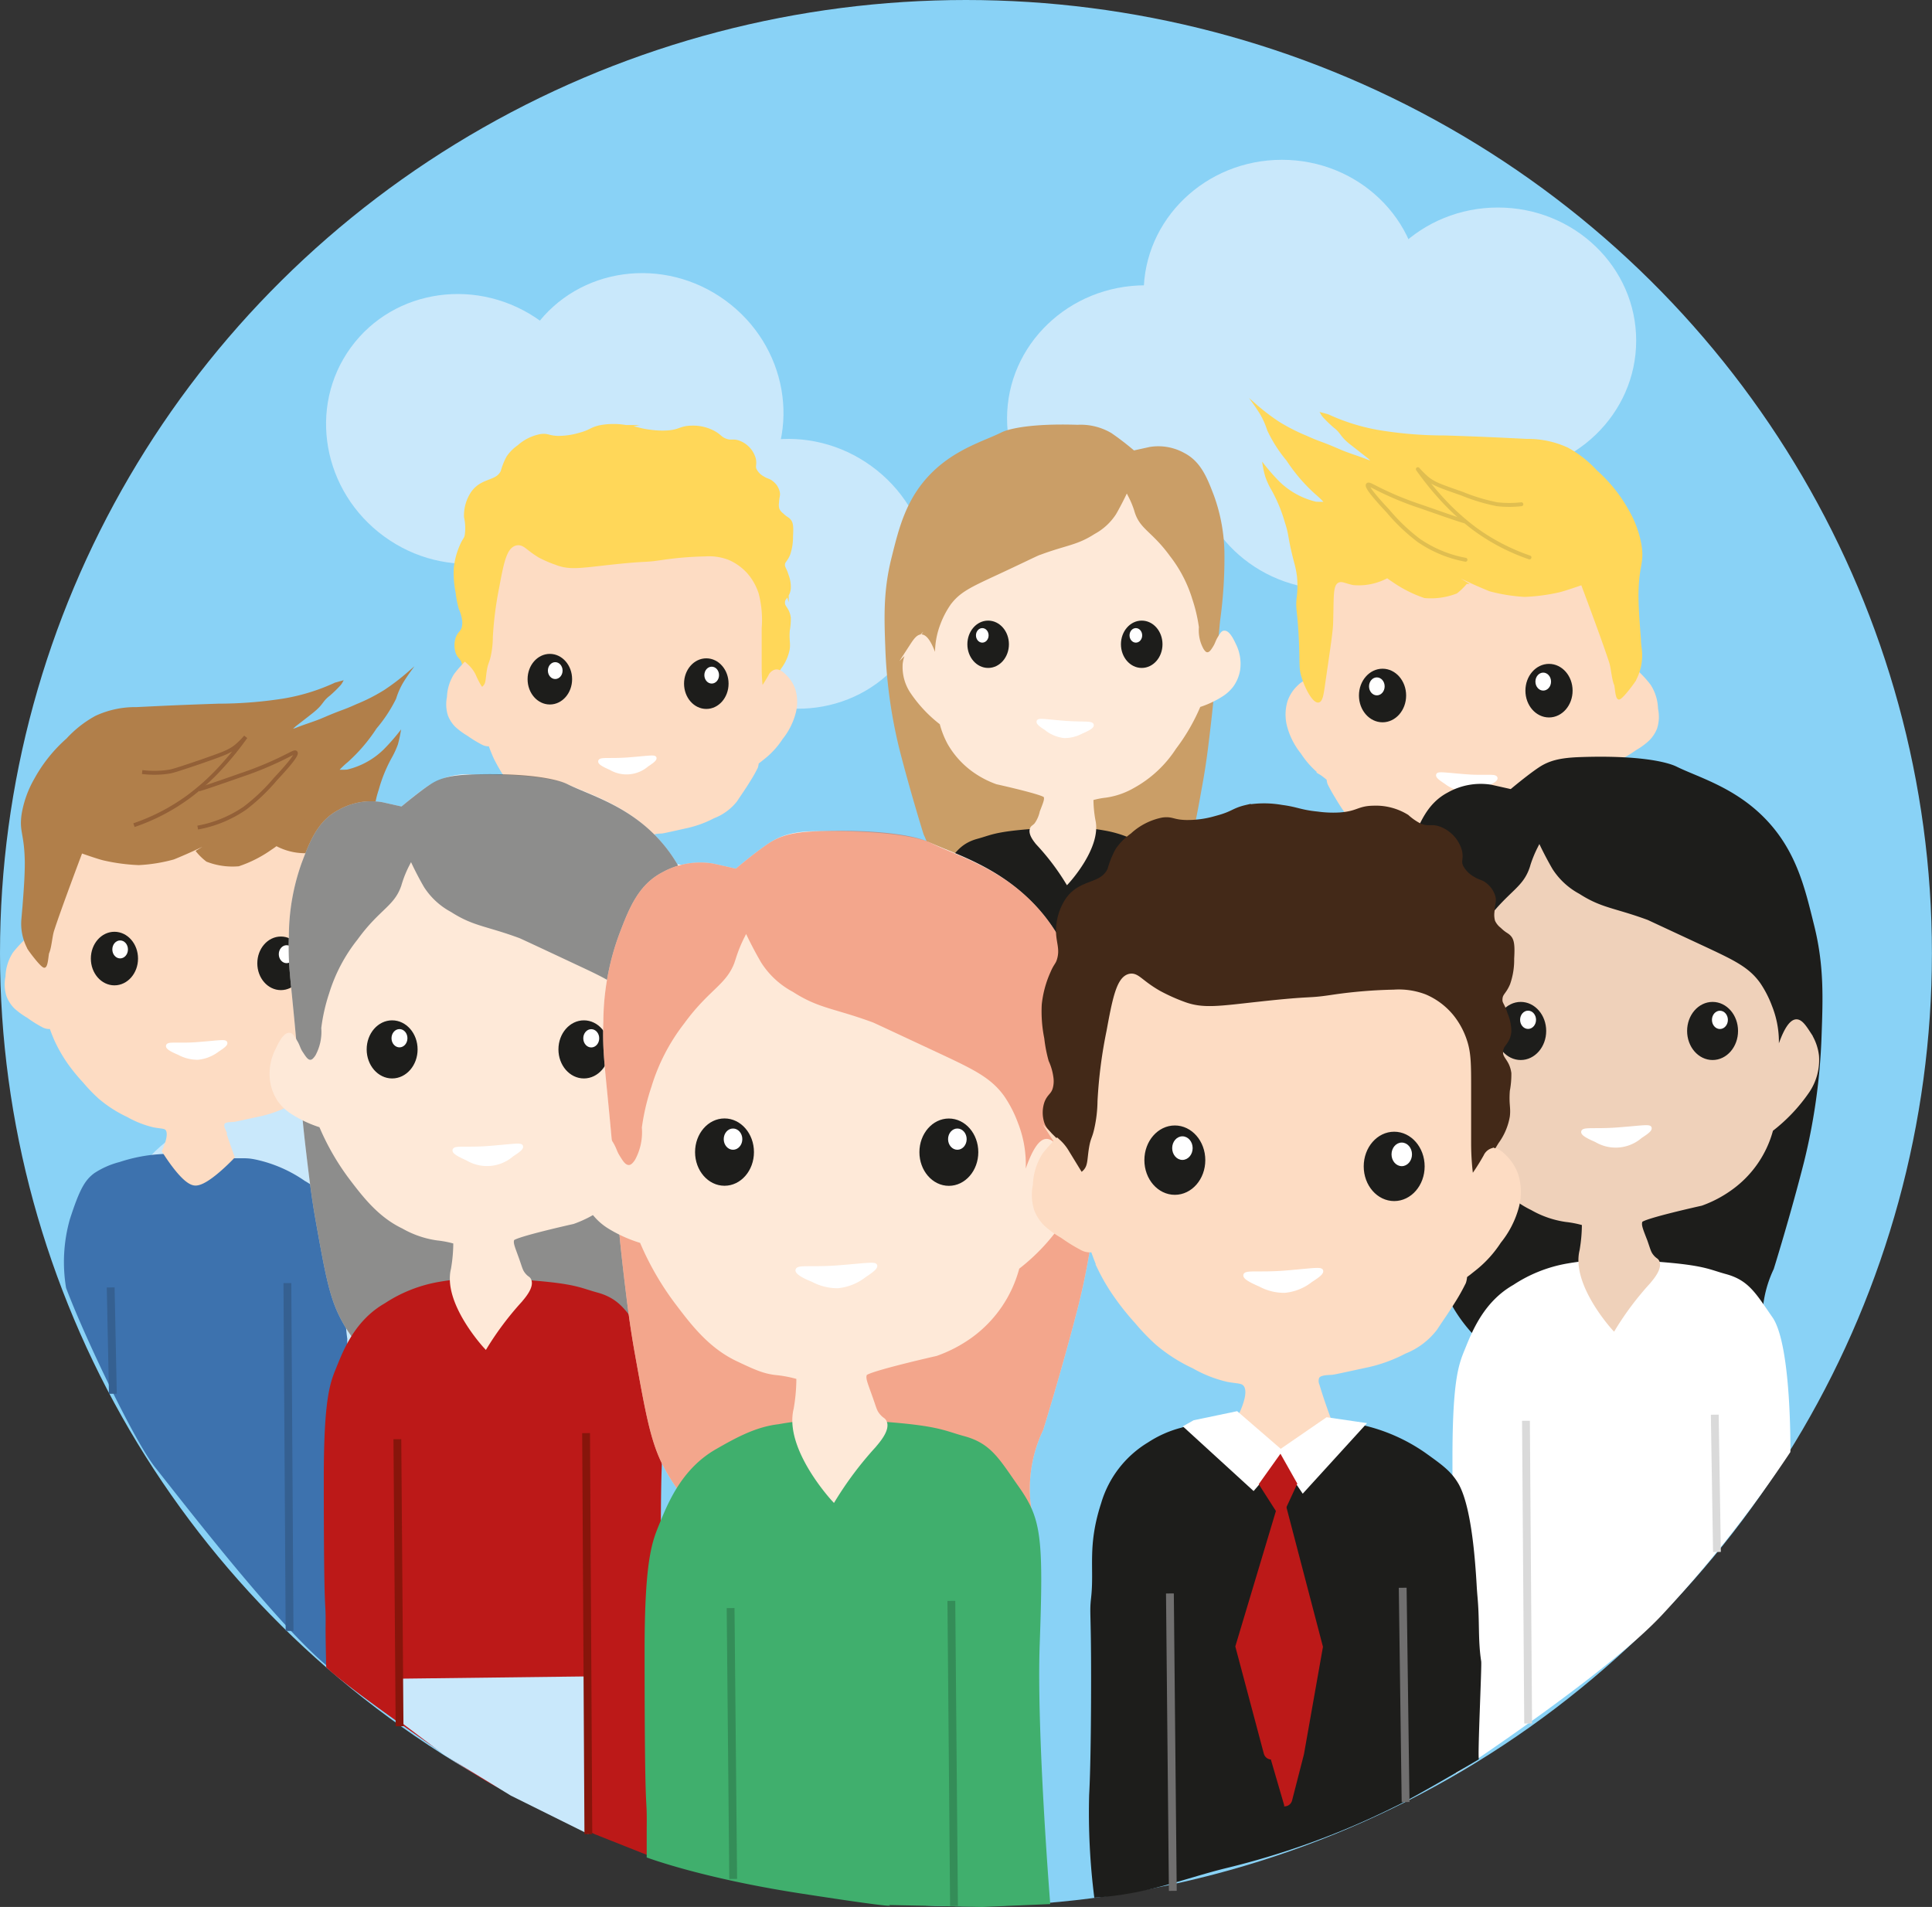
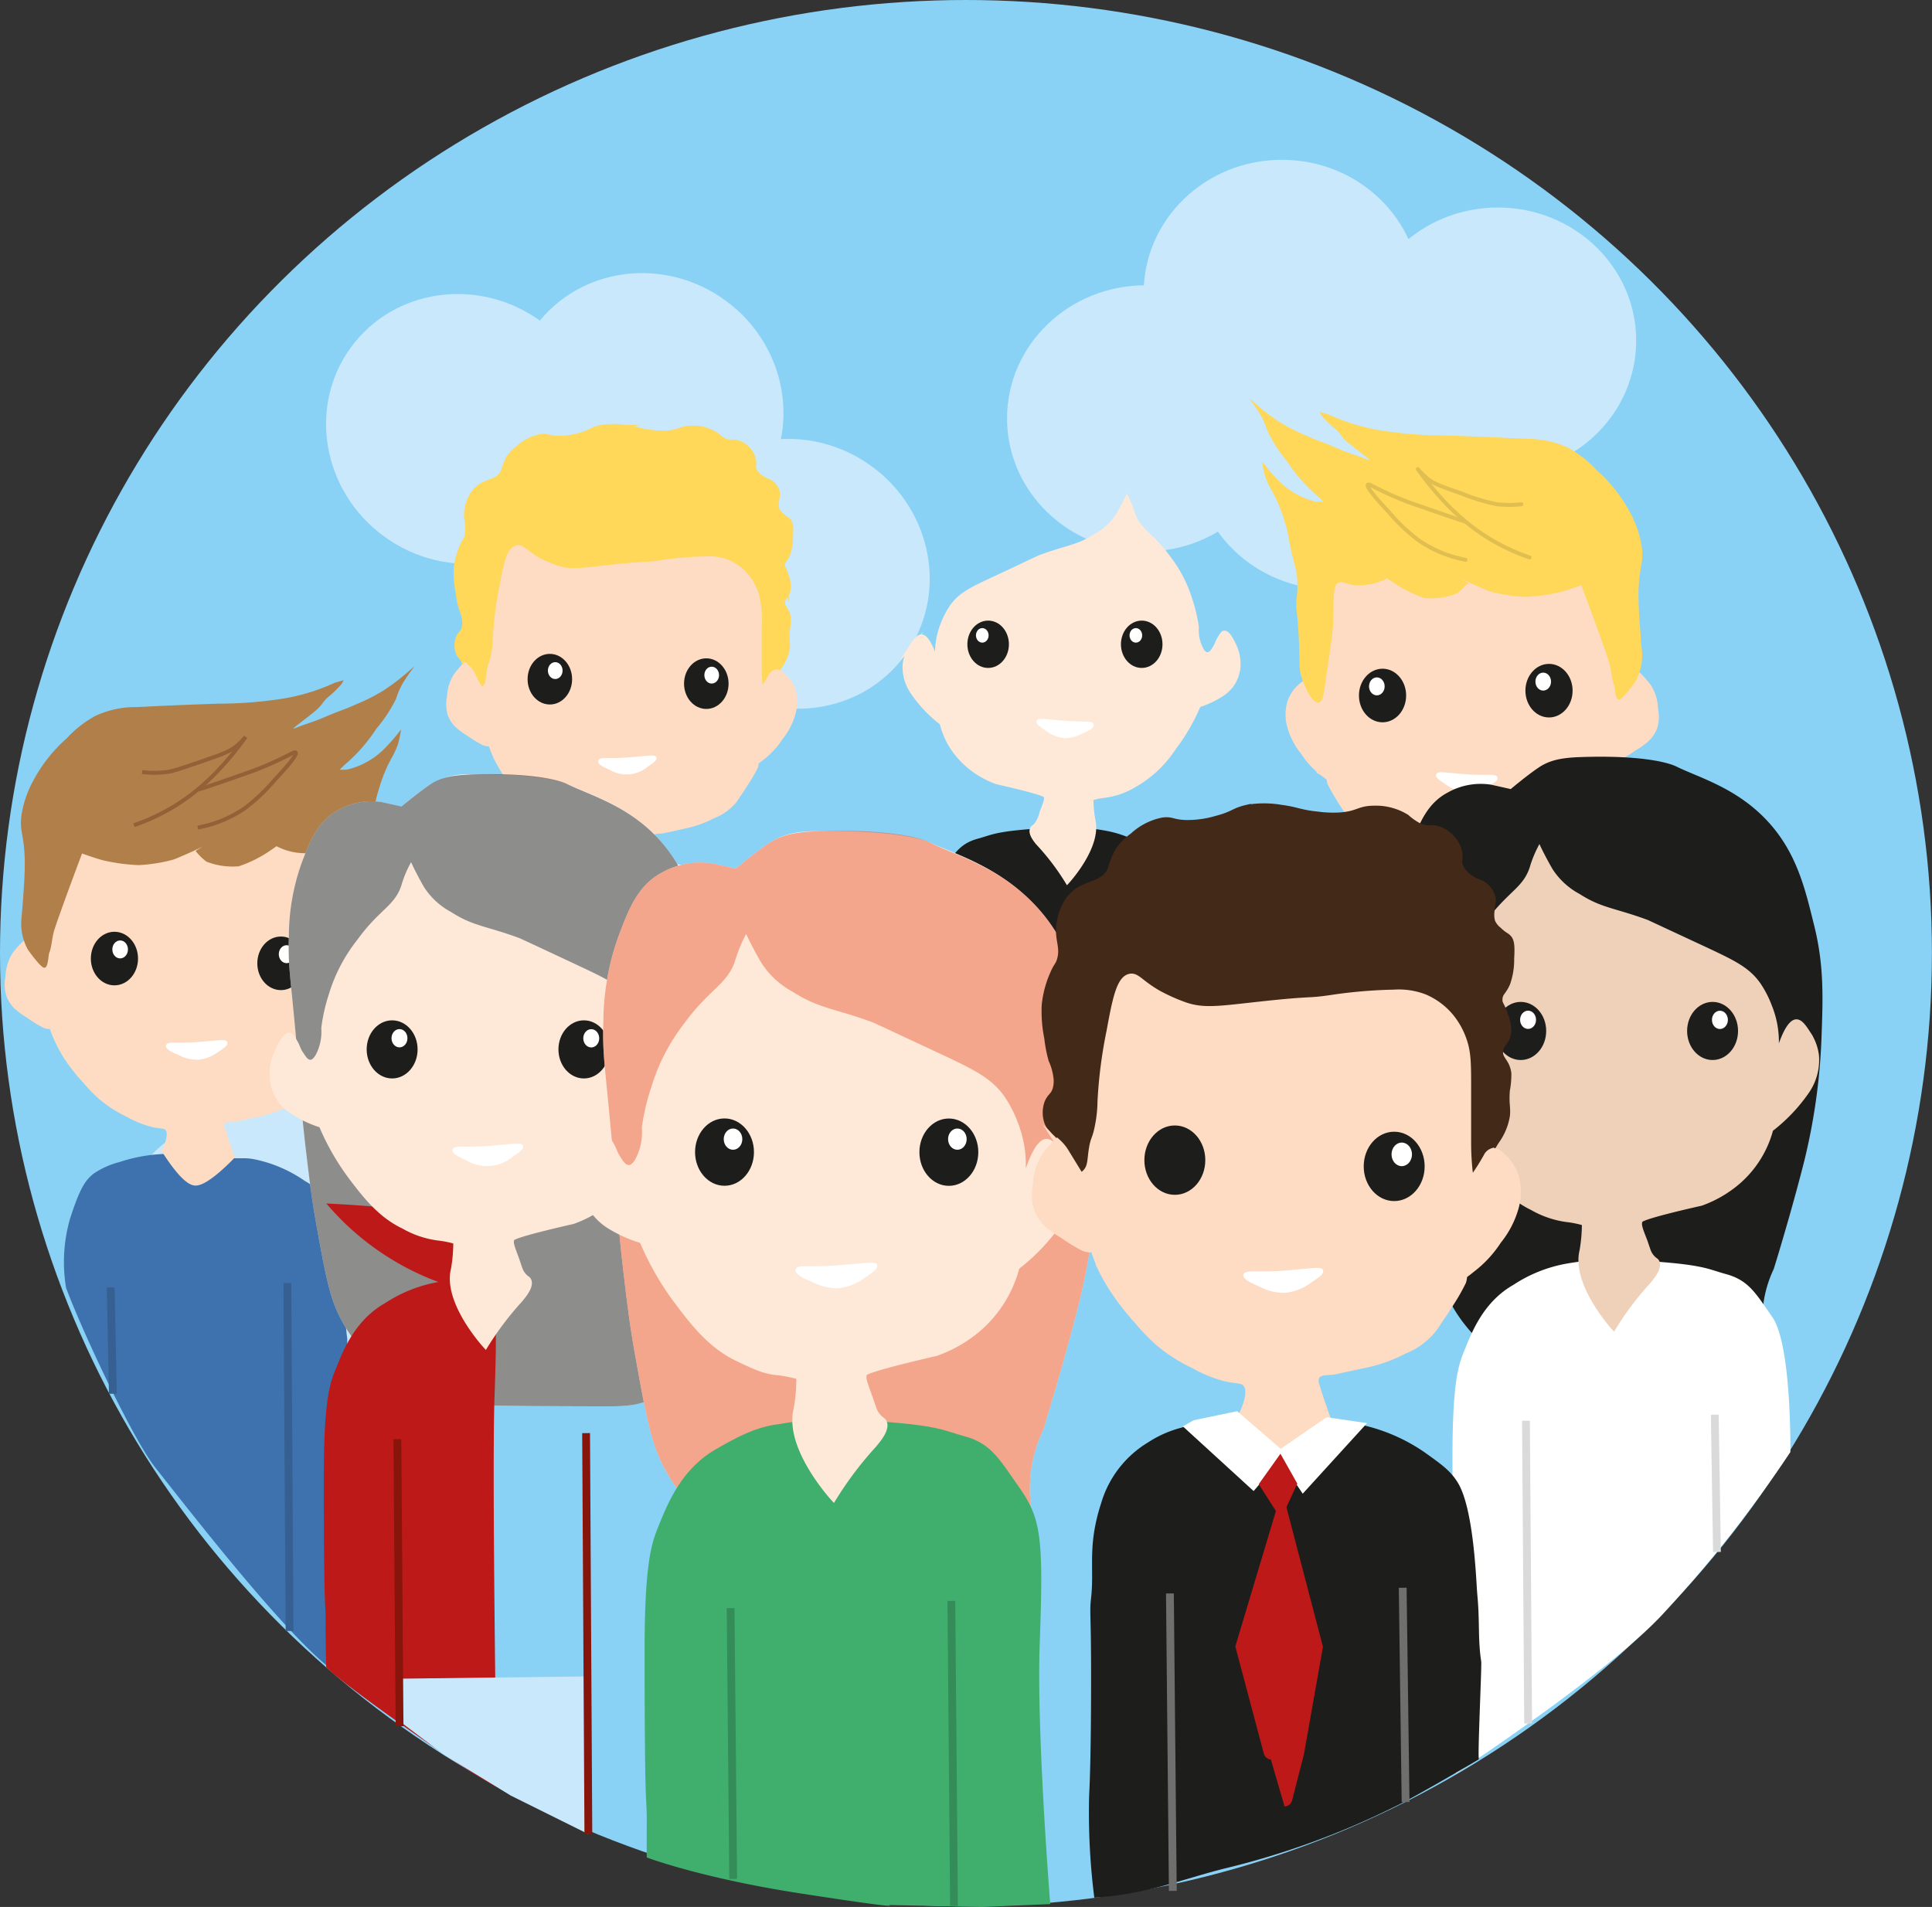
<svg xmlns="http://www.w3.org/2000/svg" id="Laag_1" data-name="Laag 1" viewBox="0 0 247.33 244.16">
  <rect x="0" y="0" width="247.33" height="244.16" fill="#333333" stroke="none" />
  <defs>
    <style>.cls-1{fill:#89d2f6;}.cls-2{fill:#c9e8fb;}.cls-3{fill:#ca9e67;}.cls-23,.cls-4,.cls-6{fill:#1d1d1b;}.cls-5{fill:#fee9d8;stroke:#fee9d8;}.cls-10,.cls-11,.cls-12,.cls-14,.cls-15,.cls-17,.cls-18,.cls-20,.cls-21,.cls-22,.cls-24,.cls-27,.cls-28,.cls-5,.cls-6,.cls-8,.cls-9{stroke-miterlimit:10;}.cls-16,.cls-17,.cls-22,.cls-5,.cls-6,.cls-8{stroke-width:0.5px;}.cls-6{stroke:#1d1d1b;}.cls-12,.cls-7,.cls-8{fill:#fff;}.cls-12,.cls-8{stroke:#fff;}.cls-13,.cls-14,.cls-24,.cls-9{fill:#bc1918;}.cls-9{stroke:#706f6f;}.cls-10,.cls-15{fill:#ffd759;stroke:#ffd759;}.cls-11{fill:#fddcc3;stroke:#fddcc3;}.cls-14{stroke:#bc1918;stroke-width:2px;}.cls-15,.cls-21{stroke-width:0.25px;}.cls-16,.cls-18,.cls-20,.cls-22,.cls-27{fill:none;}.cls-16{stroke:#e0be50;stroke-linecap:round;stroke-linejoin:round;}.cls-17{fill:#efd1ba;stroke:#efd1ba;}.cls-18{stroke:#dadada;}.cls-19{fill:#3d72ae;}.cls-20{stroke:#356091;}.cls-21{fill:#b17f4a;stroke:#b17f4a;}.cls-22{stroke:#936037;}.cls-23,.cls-25{opacity:0.5;}.cls-24{stroke:#87150b;}.cls-25{fill:#e94e1b;}.cls-26{fill:#40af6d;}.cls-27{stroke:#348d58;}.cls-28{fill:#432918;stroke:#432918;}</style>
  </defs>
  <ellipse class="cls-1" cx="123.66" cy="122.04" rx="123.66" ry="122.04" />
  <ellipse class="cls-2" cx="146.62" cy="53.57" rx="17.7" ry="17.04" />
  <ellipse class="cls-2" cx="191.76" cy="43.61" rx="17.7" ry="17.04" />
  <ellipse class="cls-2" cx="170.51" cy="58.44" rx="17.7" ry="17.04" />
  <ellipse class="cls-2" cx="164.11" cy="37.5" rx="17.7" ry="17.04" />
  <ellipse class="cls-2" cx="32.43" cy="159.4" rx="17.7" ry="17.04" />
  <ellipse class="cls-2" cx="77.57" cy="149.45" rx="17.7" ry="17.04" />
  <ellipse class="cls-2" cx="56.33" cy="164.27" rx="17.7" ry="17.04" />
  <ellipse class="cls-2" cx="49.92" cy="143.33" rx="17.7" ry="17.04" />
  <ellipse class="cls-2" cx="81.24" cy="78.85" rx="17.04" ry="17.7" transform="translate(-52.36 74.1) rotate(-53.9)" />
  <ellipse class="cls-2" cx="123.57" cy="97.39" rx="17.04" ry="17.7" transform="translate(-49.95 115.93) rotate(-53.9)" />
  <ellipse class="cls-2" cx="97.68" cy="96.86" rx="17.04" ry="17.7" transform="translate(-60.16 94.79) rotate(-53.9)" />
  <ellipse class="cls-2" cx="104.84" cy="76.17" rx="17.04" ry="17.7" transform="translate(-40.49 92.07) rotate(-53.9)" />
-   <path class="cls-3" d="M140.93,141.45c-.59-1.1.19-2.23.44-4.34a11.89,11.89,0,0,0-1.11-6.34s-1.71-5.46-3.12-11a63.1,63.1,0,0,1-1.78-12.8c-.15-4-.27-7.37.78-11.58.93-3.71,1.83-7.67,5.23-11,3.06-3,6.64-4,8.8-5.07,1-.52,4-1.19,9.79-1a7.74,7.74,0,0,1,4.34,1.06,35.57,35.57,0,0,1,2.89,2.22l2-.44a6.85,6.85,0,0,1,4.46.78c2.12,1.11,2.93,3.22,3.78,5.45a22.45,22.45,0,0,1,1.34,7.57,58.14,58.14,0,0,1-.56,8.46c-.73,7.64-.56,8.06-1.23,13.69-.33,2.83-.55,4.62-1,7.12-.88,4.92-1.32,7.38-2.33,9.46-2.72,5.6-8.29,8.06-9.69,8.68s-6.76.64-17.47.67C144.49,143,141.75,143,140.93,141.45Z" transform="translate(-22.02 -23.93)" />
  <path class="cls-4" d="M163.45,130.27a14.4,14.4,0,0,1,5.49,2.18c2.93,1.67,4.15,4.56,4.89,6.38.65,1.6,1.34,2.92,1.36,11.28,0,16.29-.23,11.82-.19,15.68,0,1.36,0,2.45,0,2.45s-4.66,2.16-13.37,2.77c-9.24.64-7.94.3-7.94.3l-7.8-1.14-5.42-1.61s.39-11.19.11-19c-.34-9.48-.13-11,1.85-13.82,1.67-2.38,2.39-3.78,4.74-4.42,2.11-.57,2.27-1.07,10.65-1.48A27.26,27.26,0,0,1,163.45,130.27Z" transform="translate(-22.02 -23.93)" />
  <path class="cls-5" d="M162,128.94a15.61,15.61,0,0,1-.25-2.77,10.65,10.65,0,0,1,1.81-.36,9.73,9.73,0,0,0,3.5-1.21,14.82,14.82,0,0,0,5.3-4.94,24.85,24.85,0,0,0,3.13-5.42,12.08,12.08,0,0,0,2.83-1.31,5,5,0,0,0,1.38-1.24,4.78,4.78,0,0,0,.83-2,5.44,5.44,0,0,0-.55-3.25c-.16-.34-.73-1.59-1.25-1.51-.17,0-.3.22-.55.62-.35.56-.33.76-.62,1.24s-.56.91-1,.9c-.25,0-.47-.21-.69-.56a5.16,5.16,0,0,1-.62-2.89,19.8,19.8,0,0,0-.83-3.52,16.84,16.84,0,0,0-2.83-5.45c-2.36-3.25-3.92-3.4-4.62-5.93a11.39,11.39,0,0,0-.69-1.66s-.53,1.1-1.17,2.21a7.76,7.76,0,0,1-2.83,2.62c-2.32,1.49-3.62,1.43-7,2.69-.14,0-2.11,1-6.07,2.83-2.84,1.33-4.28,2-5.38,3.59a11,11,0,0,0-1.17,2.27,10.06,10.06,0,0,0-.69,3.45,12.51,12.51,0,0,0,.21,2.42s-1-4.32-2.21-4.35c-.46,0-.85.6-1.31,1.31a5.32,5.32,0,0,0-.83,2.21,5.7,5.7,0,0,0,1,3.65,17,17,0,0,0,3.72,3.93,11.32,11.32,0,0,0,1,2.56,11.05,11.05,0,0,0,3.1,3.45,12,12,0,0,0,3,1.58s6.05,1.34,6.21,1.75,0,.79-.49,2.05a4.34,4.34,0,0,1-.69,1.58c-.29.34-.45.33-.55.55-.32.68.62,1.74,1,2.14a30.47,30.47,0,0,1,3.52,4.69S162.81,132.38,162,128.94Z" transform="translate(-22.02 -23.93)" />
  <ellipse class="cls-6" cx="146.16" cy="82.49" rx="2.41" ry="2.78" />
  <ellipse class="cls-7" cx="145.41" cy="81.35" rx="0.81" ry="0.93" />
  <ellipse class="cls-6" cx="126.5" cy="82.49" rx="2.41" ry="2.78" />
  <ellipse class="cls-7" cx="125.75" cy="81.35" rx="0.81" ry="0.93" />
  <path class="cls-8" d="M161.79,116.76c.06.26-.85.66-1.33.87a4.6,4.6,0,0,1-2.2.55,4.53,4.53,0,0,1-2.35-1c-.49-.32-1-.66-.94-.87s1.26,0,3.37.16S161.73,116.47,161.79,116.76Z" transform="translate(-22.02 -23.93)" />
  <line class="cls-9" x1="145.62" y1="122.45" x2="145.4" y2="146.19" />
  <line class="cls-9" x1="126.28" y1="121.82" x2="126.05" y2="146.44" />
  <path class="cls-4" d="M120.43,175.16c-.14-.11,0-18.1,0-18.48-.31-2-.13-3.55-.34-5.88-.09-1-.08-1.41-.23-3.19-.34-4-.91-6.1-1.49-7.11a8.89,8.89,0,0,0-3-2.83,16.4,16.4,0,0,0-5.8-2.55c-1.69-.36-1.5,0-6-.33-3.59-.23-3.9-.46-5.76-.33a19.69,19.69,0,0,0-4.78.92,10.24,10.24,0,0,0-3,1.34c-1.15.85-1.79,2-2.95,5.53a41.8,41.8,0,0,0-2.23,8.66c-.16,1.42,0,1.12,0,7.23,0,6.62-.11,9.64-.18,10.8a67.68,67.68,0,0,0,0,7c4,1,8.22,2.34,12.27,2.53a83.09,83.09,0,0,0,16-1.16A77,77,0,0,0,120.43,175.16Z" transform="translate(-22.02 -23.93)" />
  <path class="cls-10" d="M81.46,108.32c-.24-.46-.44-.44-.62-.92a2.62,2.62,0,0,1,0-1.69c.24-.64.57-.63.77-1.31a3,3,0,0,0,.08-1,5.75,5.75,0,0,0-.47-1.69,12.94,12.94,0,0,1-.38-2,11.91,11.91,0,0,1-.23-3,9.18,9.18,0,0,1,.77-2.85c.3-.7.47-.72.61-1.23a6.69,6.69,0,0,0-.07-2.53,4.92,4.92,0,0,1,.84-2.92c1.21-1.69,3.07-1.12,3.84-2.77a8.12,8.12,0,0,1,.7-1.77,5,5,0,0,1,1.3-1.3A5.57,5.57,0,0,1,91.29,80c.86-.11.86.2,2.15.24a9.81,9.81,0,0,0,2.77-.39c1.61-.42,1.55-.75,2.77-1a9.24,9.24,0,0,1,3.15,0c1.45.18,1.67.45,3.3.62a10.93,10.93,0,0,0,2.08.07c1.64-.12,1.71-.59,3-.61a5.23,5.23,0,0,1,3,.77c.53.35.63.6,1.23.84.85.35,1.11,0,1.84.31a2.89,2.89,0,0,1,1.69,1.84c.19.71-.13.92.16,1.54a2.76,2.76,0,0,0,1.15,1.15c.56.35.76.26,1.15.62a1.82,1.82,0,0,1,.62,1c.08.37-.06.43-.1,1.24a2.28,2.28,0,0,0,.07,1,2,2,0,0,0,.62.79c.56.54.71.49.93.76s.23.82.17,1.79a6.54,6.54,0,0,1-.34,2.21c-.34.8-.67.85-.69,1.41s.2.56.48,1.48a3.78,3.78,0,0,1,.27,1.55c-.09,1-.73,1-.75,1.82s.6.91.75,2a7.87,7.87,0,0,1-.13,1.55c-.1,1.3.09,1.57,0,2.34a5.37,5.37,0,0,1-1,2.27c-1.63,2.66-2.13,3.85-2.59,4.5-3.49,5-23.26,5.42-30.72,2.68a15.71,15.71,0,0,1-5.36-3.6,3.91,3.91,0,0,1-1.34-2.17C81.54,109.71,81.87,109.13,81.46,108.32Z" transform="translate(-22.02 -23.93)" />
  <path class="cls-11" d="M106.36,134.75c-.28-.75-.7-1.94-1.1-3.24a1.15,1.15,0,0,1,0-.91c.26-.42.93-.42,1.42-.45.15,0,1.12-.22,3-.64a13.51,13.51,0,0,0,3.56-1.28,6.32,6.32,0,0,0,2.73-2c.79-1.2.9-1.3,1.73-2.64a17.33,17.33,0,0,0,.87-1.55,2.18,2.18,0,0,0,.09-.6l.91-.72a10.21,10.21,0,0,0,2.24-2.47,8.42,8.42,0,0,0,1.55-3,5.14,5.14,0,0,0,0-2.92,4.14,4.14,0,0,0-1.1-1.68c-.49-.5-.75-.53-.91-.5a.81.81,0,0,0-.5.45,19.28,19.28,0,0,1-1.55,2.37,24.4,24.4,0,0,1-.27-3.64c0-1.68,0-3.35,0-5a12.89,12.89,0,0,0-.37-4.28,6.93,6.93,0,0,0-1.18-2.19,6.35,6.35,0,0,0-2.37-1.78,6.45,6.45,0,0,0-2.79-.41,43.11,43.11,0,0,0-5.51.46c-2.54.38-1.54.06-6.79.63-3.62.4-5.13.67-6.93,0a16.77,16.77,0,0,1-2.33-1c-1.65-1-1.93-1.61-2.5-1.51-.93.16-1.3,2.09-1.83,4.92a44.81,44.81,0,0,0-.82,6.39,12,12,0,0,1-.27,2.46c-.23,1-.35.93-.5,1.82-.18,1.06-.09,1.69-.59,2.23a.79.79,0,0,1-.6.32c-.14,0-.31-.12-.73-.91s-.39-.88-.63-1.27a4.08,4.08,0,0,0-.73-.87h0a13.31,13.31,0,0,0-1,1.18,5.31,5.31,0,0,0-.82,2.69,4.28,4.28,0,0,0,.09,2.15,3.67,3.67,0,0,0,.82,1.27,8.92,8.92,0,0,0,1.5,1.1,15,15,0,0,0,1.78,1.09,1.31,1.31,0,0,0,1,.12s.35,1,.74,1.86a19.6,19.6,0,0,0,1.4,2.41,21.89,21.89,0,0,0,1.85,2.32,19.34,19.34,0,0,0,1.86,2,14.75,14.75,0,0,0,3.34,2.14,11,11,0,0,0,3.06,1.2c.88.16,1.35.1,1.67.47.54.61.14,1.84-.27,2.78l3.45,3.71Z" transform="translate(-22.02 -23.93)" />
  <path class="cls-8" d="M98.85,121.4c-.06.26.86.66,1.35.88a4,4,0,0,0,4.62-.4c.49-.33,1-.67,1-.88s-1.28,0-3.43.16S98.91,121.11,98.85,121.4Z" transform="translate(-22.02 -23.93)" />
  <ellipse class="cls-6" cx="70.39" cy="86.96" rx="2.6" ry="2.99" />
  <ellipse class="cls-7" cx="71.08" cy="85.86" rx="0.94" ry="1.08" />
  <ellipse class="cls-6" cx="90.42" cy="87.53" rx="2.6" ry="2.99" />
  <ellipse class="cls-7" cx="91.11" cy="86.44" rx="0.94" ry="1.08" />
  <polygon class="cls-12" points="75.98 110.28 72.22 111.06 71.72 111.34 77.55 116.67 80.03 113.78 75.98 110.28" />
  <polygon class="cls-12" points="80.03 113.78 84.33 110.82 87.22 111.24 82.11 116.85 80.03 113.78" />
  <polygon class="cls-13" points="78.05 116.56 80.03 113.78 81.57 116.51 80.08 119.73 78.05 116.56" />
  <path class="cls-14" d="M102.15,143.71l-3.48,11.61,2.56,9.6s1.19,4.29,1.2,4.29L103.5,165l1.71-9.64Z" transform="translate(-22.02 -23.93)" />
  <line class="cls-9" x1="69.94" y1="126.54" x2="70.2" y2="153.7" />
-   <line class="cls-9" x1="91.2" y1="126.02" x2="91.46" y2="153" />
  <path class="cls-4" d="M190.51,180.74c.15-.11,0-19.25.05-19.66.33-2.15.14-3.77.36-6.25.1-1.09.08-1.5.24-3.4.36-4.24,1-6.49,1.59-7.57a9.43,9.43,0,0,1,3.24-3,17.2,17.2,0,0,1,6.17-2.71c1.8-.39,1.6,0,6.33-.35,3.82-.25,4.15-.5,6.13-.36a21,21,0,0,1,5.08,1,10.86,10.86,0,0,1,3.23,1.43c1.22.9,1.9,2.09,3.14,5.89,1.36,4.21,2.05,6.31,2.37,9.21.17,1.51,0,1.18,0,7.69,0,7,.12,10.25.19,11.49a69.08,69.08,0,0,1,0,7.39c-4.27,1.06-8.74,2.5-13,2.71a90.6,90.6,0,0,1-17-1.24C196.53,182.69,190.51,180.74,190.51,180.74Z" transform="translate(-22.02 -23.93)" />
  <path class="cls-11" d="M205.49,137.75c.29-.8.73-2.06,1.16-3.44a1.21,1.21,0,0,0,0-1c-.27-.45-1-.45-1.5-.49-.17,0-1.2-.23-3.25-.67a14.53,14.53,0,0,1-3.79-1.36,6.71,6.71,0,0,1-2.9-2.18c-.85-1.28-1-1.39-1.85-2.82-.29-.47-.55-.92-.92-1.65a2.13,2.13,0,0,1-.1-.63s-.8-.65-1-.77a10.73,10.73,0,0,1-2.37-2.62,8.84,8.84,0,0,1-1.65-3.15,5.44,5.44,0,0,1,0-3.11,4.4,4.4,0,0,1,1.16-1.79c.53-.53.81-.57,1-.53a.87.87,0,0,1,.54.48,19.32,19.32,0,0,0,1.65,2.52,27.57,27.57,0,0,0,.29-3.88c0-1.77,0-3.55,0-5.33a13.67,13.67,0,0,1,.38-4.56,7.51,7.51,0,0,1,1.26-2.33,6.71,6.71,0,0,1,2.53-1.89,6.89,6.89,0,0,1,3-.43,46.34,46.34,0,0,1,5.87.48c2.7.41,1.64.07,7.23.68,3.84.42,5.45.71,7.37,0A17.35,17.35,0,0,0,222,96.19c1.76-1,2.06-1.7,2.67-1.6,1,.18,1.38,2.22,1.94,5.24a46.63,46.63,0,0,1,.87,6.79,13.92,13.92,0,0,0,.29,2.62c.24,1.1.37,1,.54,1.94.19,1.12.09,1.8.63,2.37a.78.78,0,0,0,.63.34c.15,0,.33-.13.77-1s.42-.94.68-1.35a4.35,4.35,0,0,1,.78-.93h0a13.73,13.73,0,0,1,1.11,1.27,5.49,5.49,0,0,1,.87,2.86,4.46,4.46,0,0,1-.09,2.28,3.94,3.94,0,0,1-.88,1.35,8.26,8.26,0,0,1-1.6,1.17,15.42,15.42,0,0,1-1.89,1.16,1.43,1.43,0,0,1-1.08.13s-.37,1.09-.79,2A18.74,18.74,0,0,1,226,125.4a23.74,23.74,0,0,1-2,2.47,19.68,19.68,0,0,1-2,2.07,15.59,15.59,0,0,1-3.56,2.28,11.87,11.87,0,0,1-3.26,1.28c-.93.17-1.43.11-1.77.49-.58.65-.15,2,.29,3,0,0-2.33,3.8-3.67,3.94S205.49,137.75,205.49,137.75Z" transform="translate(-22.02 -23.93)" />
  <path class="cls-8" d="M213.48,123.55c.06.28-.92.71-1.44.93a5,5,0,0,1-2.38.6,5,5,0,0,1-2.54-1c-.52-.35-1.09-.72-1-.93s1.37,0,3.65.17S213.41,123.24,213.48,123.55Z" transform="translate(-22.02 -23.93)" />
  <ellipse class="cls-6" cx="198.3" cy="88.43" rx="2.77" ry="3.18" />
  <ellipse class="cls-7" cx="197.56" cy="87.27" rx="1" ry="1.15" />
  <ellipse class="cls-6" cx="176.99" cy="89.05" rx="2.77" ry="3.18" />
  <ellipse class="cls-7" cx="176.26" cy="87.88" rx="1" ry="1.15" />
-   <line class="cls-9" x1="198.78" y1="130.55" x2="198.5" y2="159.44" />
  <line class="cls-9" x1="176.16" y1="129.99" x2="175.88" y2="158.69" />
  <path class="cls-15" d="M199.55,97.86a7.69,7.69,0,0,1-4.26.86c-1-.19-1.47-.56-2-.29-.8.43-.62,1.92-.73,5.16,0,1.06-.39,3.5-1.09,8.38-.13.86-.26,1.69-.64,1.78-.61.15-1.58-1.58-2.06-3.12-.39-1.27-.19-1.6-.36-5.06-.19-3.69-.42-3.57-.28-5a12.15,12.15,0,0,0,.05-2.83,11.75,11.75,0,0,0-.36-1.8c-.9-3.43-.59-3.34-1.22-5.24a19.29,19.29,0,0,0-1.65-4,9.58,9.58,0,0,1-.83-1.77,12.22,12.22,0,0,1-.33-1.44,27.17,27.17,0,0,0,1.9,2.16,10.16,10.16,0,0,0,4.78,2.64,10,10,0,0,0,1.24,0,11.71,11.71,0,0,0-1.21-1.17,21.63,21.63,0,0,1-3.68-4.29A17.82,17.82,0,0,1,184.37,79a10.41,10.41,0,0,0-1-2.22c-.42-.66-.72-1.08-.72-1.08a27.92,27.92,0,0,0,3.06,2.34,24.44,24.44,0,0,0,3.54,1.8c2,.9,1.64.6,4.33,1.77,1.14.49,2.34.82,3.48,1.29.21.08.78.21.78.21a7.58,7.58,0,0,0-.78-.72l-2.26-1.77c-1.21-1-1-1.31-2-2.07a16.82,16.82,0,0,1-1.3-1.26,2.52,2.52,0,0,1-.3-.42s.77.2.92.27a26,26,0,0,0,6.52,2,51.79,51.79,0,0,0,8.35.67c5,.16,6.82.26,10.5.44a12,12,0,0,1,5.2,1.11,14.15,14.15,0,0,1,3.66,2.87,19.14,19.14,0,0,1,4.08,5.09,13.32,13.32,0,0,1,1.63,4.54c.32,2.25-.35,2.39-.41,6.09,0,1.55.09,3,.31,5.75,0,.54.08,1.05.13,1.51a6.69,6.69,0,0,1-.73,3.73s0,.1-.08.14c-.17.31-1.63,2.27-2,2.29s-.4-1.56-.5-1.78c-.3-.66-.4-2.13-.62-2.82-.84-2.66-3.63-10.06-3.63-10.06s-2.19.77-2.94.94a24.23,24.23,0,0,1-4.39.58,21.93,21.93,0,0,1-4.47-.72,62.67,62.67,0,0,1-5.86-2.75l-1.5-.82,4.36,2.63a8.21,8.21,0,0,1-1.26,1.23,9,9,0,0,1-4.07.58,16.26,16.26,0,0,1-4.13-2.1c-.92-.58-3.46-2.68-3.46-2.68L195,93.78l4,3.61Z" transform="translate(-22.02 -23.93)" />
  <path class="cls-16" d="M216.78,88.49a13.81,13.81,0,0,1-3.11,0,24.14,24.14,0,0,1-4.45-1.34c-2.84-1-3.62-1.25-4.54-2A12.18,12.18,0,0,1,203.53,84a38.19,38.19,0,0,0,2.84,3.56,30.23,30.23,0,0,0,4.45,4.09,26.28,26.28,0,0,0,7,3.65" transform="translate(-22.02 -23.93)" />
  <path class="cls-16" d="M209.52,90.68c-1.1-.3-5.3-1.81-5.9-2A40.2,40.2,0,0,1,199,86.8c-1.28-.62-1.75-.94-1.87-.8-.27.31,1.73,2.46,2.58,3.37a24.3,24.3,0,0,0,3.92,3.74,15.59,15.59,0,0,0,6,2.49" transform="translate(-22.02 -23.93)" />
  <path class="cls-4" d="M248.26,199.76c.73-1.37-.25-2.78-.56-5.42a15,15,0,0,1,1.39-7.93s2.13-6.82,3.89-13.76a78.12,78.12,0,0,0,2.23-16c.18-5,.34-9.2-1-14.45-1.15-4.64-2.28-9.59-6.53-13.77-3.82-3.76-8.29-5-11-6.33-1.3-.65-5-1.48-12.23-1.24-2.51.08-4,.38-5.42,1.32s-3.61,2.78-3.61,2.78l-2.5-.56a8.59,8.59,0,0,0-5.56,1c-2.66,1.4-3.67,4-4.73,6.82a28.1,28.1,0,0,0-1.67,9.45c-.11,3.19.13,4.69.7,10.57.91,9.54.69,10.06,1.52,17.09.42,3.54.69,5.78,1.26,8.9,1.1,6.15,1.65,9.22,2.92,11.82,3.39,7,10.35,10.07,12.09,10.84s8.45.8,21.83.84C243.81,201.71,247.23,201.68,248.26,199.76Z" transform="translate(-22.02 -23.93)" />
  <path class="cls-7" d="M222.62,185.71a18.13,18.13,0,0,0-6.86,2.73c-3.66,2.08-5.18,5.7-6.11,8-.81,2-1.68,3.65-1.69,14.08,0,20.36.28,14.77.22,19.6,0,1.69.23,20.86.23,20.86s19.28-12.69,26.35-20.25a163.29,163.29,0,0,0,16.46-20.89s.17-13.75-2.31-17.27c-2.09-3-3-4.71-5.93-5.51-2.62-.71-2.83-1.34-13.3-1.86A35.18,35.18,0,0,0,222.62,185.71Z" transform="translate(-22.02 -23.93)" />
  <path class="cls-17" d="M224.48,184.05a20,20,0,0,0,.3-3.46,13.28,13.28,0,0,0-2.25-.45,12.18,12.18,0,0,1-4.37-1.5c-3-1.44-4.94-3.95-6.62-6.18a31.09,31.09,0,0,1-3.92-6.77,14.83,14.83,0,0,1-3.53-1.64,6.38,6.38,0,0,1-1.72-1.55,6,6,0,0,1-1-2.5,6.66,6.66,0,0,1,.69-4c.2-.43.91-2,1.55-1.9.23,0,.38.28.69.78.45.7.41.95.78,1.55s.69,1.13,1.2,1.12c.31,0,.59-.26.87-.69a6.57,6.57,0,0,0,.77-3.62,23.54,23.54,0,0,1,1-4.4,21,21,0,0,1,3.53-6.8c3-4.06,4.9-4.25,5.77-7.41a15.1,15.1,0,0,1,.86-2.07s.66,1.37,1.47,2.76a9.58,9.58,0,0,0,3.53,3.27c2.9,1.86,4.52,1.79,8.79,3.36l7.58,3.53c3.55,1.67,5.35,2.54,6.72,4.48a13.5,13.5,0,0,1,1.46,2.85,12.2,12.2,0,0,1,.87,4.31,15.82,15.82,0,0,1-.26,3s1.24-5.39,2.75-5.43c.58,0,1.06.75,1.64,1.64a6.48,6.48,0,0,1,1,2.76,7.12,7.12,0,0,1-1.21,4.56,21.6,21.6,0,0,1-4.65,4.91,13.48,13.48,0,0,1-5.17,7.5,15.12,15.12,0,0,1-3.79,2s-7.56,1.67-7.76,2.18,0,1,.61,2.56c.43,1.21.46,1.52.86,2s.56.41.69.69c.39.84-.78,2.17-1.21,2.67a38.47,38.47,0,0,0-4.39,5.86S223.41,188.35,224.48,184.05Z" transform="translate(-22.02 -23.93)" />
  <ellipse class="cls-6" cx="194.68" cy="132" rx="3.01" ry="3.47" />
  <ellipse class="cls-7" cx="195.62" cy="130.57" rx="1.02" ry="1.17" />
  <ellipse class="cls-6" cx="219.24" cy="132" rx="3.01" ry="3.47" />
  <ellipse class="cls-7" cx="220.18" cy="130.58" rx="1.02" ry="1.17" />
-   <path class="cls-8" d="M224.69,168.84c-.07.32,1.06.82,1.66,1.08a4.85,4.85,0,0,0,5.68-.49c.61-.4,1.26-.83,1.18-1.08s-1.58,0-4.21.19S224.76,168.48,224.69,168.84Z" transform="translate(-22.02 -23.93)" />
  <line class="cls-18" x1="195.35" y1="181.91" x2="195.63" y2="220.67" />
  <line class="cls-18" x1="219.52" y1="181.13" x2="219.8" y2="198.71" />
  <path class="cls-19" d="M66.48,215c-.15-.11,0-19.25,0-19.66-.33-2.15-.14-3.77-.37-6.25-.1-1.08-.08-1.5-.24-3.39-.36-4.25-1-6.5-1.59-7.57a9.35,9.35,0,0,0-3.24-3,17.39,17.39,0,0,0-6.17-2.71c-1.8-.39-1.59,0-6.33-.35-3.82-.25-4.15-.5-6.13-.36a20.55,20.55,0,0,0-5.08,1,10.73,10.73,0,0,0-3.23,1.42c-1.22.9-1.9,2.09-3.13,5.89a20.13,20.13,0,0,0-.49,8.81c2.33,6.19,8.73,19.64,11.42,23,4.45,5.61,18.18,23.41,23.79,26.7C67.46,239.62,66.48,215,66.48,215Z" transform="translate(-22.02 -23.93)" />
  <path class="cls-11" d="M51.51,172c-.29-.8-.74-2.06-1.17-3.44a1.25,1.25,0,0,1,0-1c.28-.45,1-.45,1.51-.48.17,0,1.19-.24,3.25-.68a14.63,14.63,0,0,0,3.78-1.36,6.79,6.79,0,0,0,2.91-2.18c.84-1.28,1-1.39,1.84-2.82a16.69,16.69,0,0,0,.92-1.64,2.13,2.13,0,0,0,.1-.63l1-.78A10.7,10.7,0,0,0,68,154.44a8.81,8.81,0,0,0,1.64-3.15,5.24,5.24,0,0,0,0-3.1,4.28,4.28,0,0,0-1.16-1.8c-.53-.53-.8-.56-1-.53s-.45.34-.53.48a20.73,20.73,0,0,1-1.65,2.52A25.68,25.68,0,0,1,65,145c0-1.78,0-3.56,0-5.34a13.64,13.64,0,0,0-.39-4.56,7.41,7.41,0,0,0-1.26-2.32,6.74,6.74,0,0,0-2.52-1.9,7,7,0,0,0-3-.43,49,49,0,0,0-5.87.48c-2.7.41-1.64.07-7.22.68-3.85.42-5.46.71-7.37,0A17.94,17.94,0,0,1,35,130.49c-1.76-1-2.06-1.71-2.66-1.6-1,.17-1.39,2.21-1.94,5.23a45.17,45.17,0,0,0-.88,6.79,13.11,13.11,0,0,1-.29,2.62c-.24,1.11-.37,1-.53,1.94-.19,1.13-.09,1.8-.63,2.38a.86.86,0,0,1-.63.34c-.16,0-.33-.14-.78-1s-.42-.94-.68-1.36a4.3,4.3,0,0,0-.77-.92h0a15.92,15.92,0,0,0-1.12,1.26,5.49,5.49,0,0,0-.87,2.86,4.45,4.45,0,0,0,.1,2.28,4,4,0,0,0,.87,1.36,9.37,9.37,0,0,0,1.6,1.16A14.88,14.88,0,0,0,27.65,155a1.41,1.41,0,0,0,1.09.13s.37,1.09.79,2A18.88,18.88,0,0,0,31,159.69a22.7,22.7,0,0,0,2,2.47,20.94,20.94,0,0,0,2,2.08,15.82,15.82,0,0,0,3.55,2.27,12.12,12.12,0,0,0,3.26,1.28c.93.17,1.44.11,1.78.49.57.65.14,2-.3,3,0,0,2.34,3.8,3.68,3.94S51.51,172,51.51,172Z" transform="translate(-22.02 -23.93)" />
  <path class="cls-8" d="M43.52,157.84c-.06.28.92.71,1.44.93a5,5,0,0,0,2.37.6,4.94,4.94,0,0,0,2.54-1c.53-.35,1.09-.72,1-.93s-1.36,0-3.64.17S43.58,157.53,43.52,157.84Z" transform="translate(-22.02 -23.93)" />
  <ellipse class="cls-6" cx="14.65" cy="122.73" rx="2.77" ry="3.18" />
  <ellipse class="cls-7" cx="15.38" cy="121.56" rx="1" ry="1.15" />
  <ellipse class="cls-6" cx="35.96" cy="123.34" rx="2.77" ry="3.18" />
  <ellipse class="cls-7" cx="36.69" cy="122.17" rx="1" ry="1.15" />
  <line class="cls-20" x1="14.17" y1="164.84" x2="14.45" y2="178.45" />
  <line class="cls-20" x1="36.79" y1="164.28" x2="37.07" y2="208.82" />
  <path class="cls-21" d="M57.45,132.15a7.76,7.76,0,0,0,4.26.87c1-.2,1.46-.57,2-.3.8.43.63,1.92.73,5.16,0,1.06.39,3.5,1.1,8.38.12.86.25,1.69.64,1.78.6.15,1.58-1.58,2-3.12.4-1.27.2-1.6.37-5.06.18-3.68.42-3.57.27-5a11.74,11.74,0,0,1,0-2.83,11.33,11.33,0,0,1,.36-1.79c.9-3.44.59-3.35,1.21-5.25A18.79,18.79,0,0,1,72,121a11.36,11.36,0,0,0,.83-1.77,14.75,14.75,0,0,0,.33-1.44,26.25,26.25,0,0,1-1.91,2.16,10.1,10.1,0,0,1-4.78,2.64,8.31,8.31,0,0,1-1.24,0,11.16,11.16,0,0,1,1.22-1.17,21.36,21.36,0,0,0,3.67-4.29,18.44,18.44,0,0,0,2.49-3.78,9.47,9.47,0,0,1,1-2.22c.41-.65.72-1.08.72-1.08a28.7,28.7,0,0,1-3.07,2.34,23.26,23.26,0,0,1-3.53,1.8c-2,.9-1.64.61-4.34,1.77-1.14.49-2.33.82-3.48,1.29-.2.08-.77.21-.77.21a6.93,6.93,0,0,1,.77-.72c1.46-1.13,2.19-1.7,2.26-1.77,1.21-1,1-1.3,2-2.07a15.1,15.1,0,0,0,1.3-1.26,2,2,0,0,0,.3-.42s-.76.21-.91.27a25.75,25.75,0,0,1-6.52,2,54.28,54.28,0,0,1-8.36.66c-5,.17-6.81.26-10.49.44a11.93,11.93,0,0,0-5.2,1.11,14.24,14.24,0,0,0-3.67,2.88,19,19,0,0,0-4.08,5.09,13.39,13.39,0,0,0-1.63,4.53c-.32,2.25.35,2.4.41,6.09,0,1.55-.08,2.95-.3,5.75-.05.54-.09,1.05-.13,1.51a6.68,6.68,0,0,0,.72,3.73c0,.06.06.1.08.15.18.3,1.64,2.26,2,2.28s.41-1.56.5-1.78c.3-.66.4-2.12.62-2.82.84-2.65,3.64-10.06,3.64-10.06s2.18.78,2.93.94a24.22,24.22,0,0,0,4.4.58,20.45,20.45,0,0,0,4.46-.72,61.91,61.91,0,0,0,5.87-2.75l1.49-.82-4.36,2.63a7.52,7.52,0,0,0,1.27,1.23,9,9,0,0,0,4.06.58,15.94,15.94,0,0,0,4.13-2.1c.92-.58,3.47-2.68,3.47-2.68L62,128.07l-4,3.62Z" transform="translate(-22.02 -23.93)" />
  <path class="cls-22" d="M40.22,122.78a12.7,12.7,0,0,0,3.11,0c.67-.08,1.06-.19,4.45-1.34,2.83-1,3.61-1.25,4.53-2a10.53,10.53,0,0,0,1.16-1.16,39.32,39.32,0,0,1-2.85,3.56,29.21,29.21,0,0,1-4.45,4.09,26,26,0,0,1-7,3.65" transform="translate(-22.02 -23.93)" />
  <path class="cls-22" d="M47.48,125c1.09-.3,5.29-1.8,5.9-2A43.37,43.37,0,0,0,58,121.09c1.29-.62,1.75-.94,1.87-.8.27.31-1.72,2.46-2.58,3.38a24.62,24.62,0,0,1-3.91,3.73,15.57,15.57,0,0,1-6.05,2.49" transform="translate(-22.02 -23.93)" />
  <path class="cls-7" d="M106.27,202c.74-1.37-.25-2.78-.56-5.42a14.94,14.94,0,0,1,1.39-7.92s2.13-6.82,3.9-13.77a79.18,79.18,0,0,0,2.22-16c.18-5,.34-9.21-1-14.46-1.16-4.64-2.29-9.59-6.54-13.76-3.82-3.76-8.24-5.08-11-6.33-1.3-.6-5-1.34-12.23-1.25a9.21,9.21,0,0,0-5.42,1.32c-1.54,1-3.61,2.78-3.61,2.78l-2.5-.56a8.51,8.51,0,0,0-5.56,1c-2.66,1.39-3.67,4-4.73,6.81A28.1,28.1,0,0,0,59,143.93c-.11,3.2.14,4.7.7,10.57.91,9.54.69,10.07,1.53,17.1.42,3.54.69,5.77,1.25,8.9,1.1,6.14,1.66,9.22,2.92,11.81,3.39,7,10.35,10.07,12.09,10.85s8.45.79,21.83.83C101.82,204,105.24,204,106.27,202Z" transform="translate(-22.02 -23.93)" />
  <path class="cls-23" d="M106.27,202c.74-1.37-.25-2.78-.56-5.42a14.94,14.94,0,0,1,1.39-7.92s2.13-6.82,3.9-13.77a79.18,79.18,0,0,0,2.22-16c.18-5,.34-9.21-1-14.46-1.16-4.64-2.29-9.59-6.54-13.76-3.82-3.76-8.29-5-11-6.33-1.3-.65-5-1.48-12.23-1.25-2.51.08-4,.38-5.42,1.32s-3.61,2.78-3.61,2.78l-2.5-.56a8.51,8.51,0,0,0-5.56,1c-2.66,1.39-3.67,4-4.73,6.81A28.1,28.1,0,0,0,59,143.93c-.11,3.2.14,4.7.7,10.57.91,9.54.69,10.07,1.53,17.1.42,3.54.69,5.77,1.25,8.9,1.1,6.14,1.66,9.22,2.92,11.81,3.39,7,10.35,10.07,12.09,10.85s8.45.79,21.83.83C101.82,204,105.24,204,106.27,202Z" transform="translate(-22.02 -23.93)" />
-   <path class="cls-13" d="M78.14,188.07a18.23,18.23,0,0,0-6.86,2.73c-3.66,2.09-5.19,5.7-6.11,8-.81,2-1.68,3.65-1.7,14.09,0,20.35.29,14.76.23,19.59,0,1.69.08,4.91.08,4.91s1.21,1.38,10,7.6c9.44,6.68,11.83,7.74,11.83,7.74l12.59,6.06,8.8,3.49s-.63-40.32-.28-50.07c.43-11.85.17-13.76-2.3-17.28-2.09-3-3-4.71-5.93-5.51-2.62-.71-2.83-1.34-13.3-1.85A34.46,34.46,0,0,0,78.14,188.07Z" transform="translate(-22.02 -23.93)" />
+   <path class="cls-13" d="M78.14,188.07a18.23,18.23,0,0,0-6.86,2.73c-3.66,2.09-5.19,5.7-6.11,8-.81,2-1.68,3.65-1.7,14.09,0,20.35.29,14.76.23,19.59,0,1.69.08,4.91.08,4.91s1.21,1.38,10,7.6c9.44,6.68,11.83,7.74,11.83,7.74s-.63-40.32-.28-50.07c.43-11.85.17-13.76-2.3-17.28-2.09-3-3-4.71-5.93-5.51-2.62-.71-2.83-1.34-13.3-1.85A34.46,34.46,0,0,0,78.14,188.07Z" transform="translate(-22.02 -23.93)" />
  <path class="cls-5" d="M80,186.42a20.12,20.12,0,0,0,.3-3.47A13.25,13.25,0,0,0,78,182.5a12.2,12.2,0,0,1-4.36-1.5c-3-1.43-4.94-3.95-6.63-6.17a31.46,31.46,0,0,1-3.91-6.78,15,15,0,0,1-3.53-1.63,6.07,6.07,0,0,1-1.72-1.55,6,6,0,0,1-1-2.5,6.68,6.68,0,0,1,.69-4.05c.2-.43.91-2,1.55-1.9.22,0,.38.28.69.78.44.7.41,1,.78,1.55s.69,1.13,1.2,1.12c.31,0,.58-.26.86-.69a6.57,6.57,0,0,0,.78-3.62,23,23,0,0,1,1-4.39A20.73,20.73,0,0,1,68,144.36c2.94-4.06,4.9-4.25,5.77-7.41a13.86,13.86,0,0,1,.86-2.07s.65,1.37,1.46,2.76a9.6,9.6,0,0,0,3.54,3.27c2.9,1.86,4.52,1.79,8.78,3.36.18.07,2.65,1.22,7.59,3.54,3.55,1.66,5.35,2.53,6.72,4.48a13.26,13.26,0,0,1,1.46,2.84,12.3,12.3,0,0,1,.86,4.31,14.89,14.89,0,0,1-.26,3s1.24-5.39,2.76-5.43c.57,0,1.06.75,1.64,1.64a6.72,6.72,0,0,1,1,2.76A7.12,7.12,0,0,1,109,166a21.78,21.78,0,0,1-4.66,4.91,13.6,13.6,0,0,1-1.29,3.18,13.82,13.82,0,0,1-3.88,4.31,14.79,14.79,0,0,1-3.79,2s-7.56,1.68-7.76,2.18.05,1,.61,2.56c.43,1.21.46,1.52.86,2s.56.41.69.69c.4.84-.77,2.17-1.2,2.67a39.21,39.21,0,0,0-4.4,5.86S78.93,190.71,80,186.42Z" transform="translate(-22.02 -23.93)" />
  <ellipse class="cls-6" cx="50.2" cy="134.36" rx="3.01" ry="3.47" />
  <ellipse class="cls-7" cx="51.14" cy="132.93" rx="1.02" ry="1.17" />
  <ellipse class="cls-6" cx="74.75" cy="134.36" rx="3.01" ry="3.47" />
  <ellipse class="cls-7" cx="75.69" cy="132.94" rx="1.02" ry="1.17" />
  <path class="cls-8" d="M80.2,171.2c-.06.32,1.07.82,1.67,1.09a4.87,4.87,0,0,0,5.68-.5c.61-.4,1.26-.83,1.18-1.08s-1.58,0-4.22.2S80.28,170.84,80.2,171.2Z" transform="translate(-22.02 -23.93)" />
  <polygon class="cls-2" points="51.24 214.93 75.23 214.64 75.32 234.83 65.39 229.9 56.88 224.7 51.02 220.28 51.24 214.93" />
  <line class="cls-24" x1="50.87" y1="184.27" x2="51.15" y2="221.02" />
  <line class="cls-24" x1="75.03" y1="183.49" x2="75.32" y2="234.83" />
  <path class="cls-7" d="M154.59,222.62c.86-1.61-.29-3.26-.65-6.34a17.46,17.46,0,0,1,1.63-9.27s2.49-8,4.55-16.1a91.88,91.88,0,0,0,2.6-18.7c.22-5.88.4-10.76-1.14-16.9-1.35-5.43-2.68-11.22-7.64-16.1-4.47-4.4-9.65-5.94-12.86-7.4-1.51-.7-5.88-1.57-14.3-1.46-2.93,0-4.67.45-6.33,1.54-1.81,1.2-4.23,3.26-4.23,3.26s-1.54-.36-2.93-.66a10,10,0,0,0-6.5,1.14c-3.11,1.63-4.28,4.71-5.53,8a32.79,32.79,0,0,0-2,11.06c-.13,3.73.16,5.49.81,12.35,1.07,11.16.82,11.78,1.79,20,.49,4.14.81,6.75,1.47,10.41,1.29,7.18,1.93,10.78,3.41,13.82,4,8.17,12.11,11.77,14.14,12.68s9.89.93,25.53,1C149.38,224.9,153.38,224.86,154.59,222.62Z" transform="translate(-22.02 -23.93)" />
  <path class="cls-25" d="M154.59,222.62c.86-1.61-.29-3.26-.65-6.34a17.46,17.46,0,0,1,1.63-9.27s2.49-8,4.55-16.1a91.88,91.88,0,0,0,2.6-18.7c.22-5.88.4-10.76-1.14-16.9-1.35-5.43-2.68-11.22-7.64-16.1-4.47-4.4-9.7-5.82-12.86-7.4-1.51-.76-5.89-1.73-14.3-1.46-2.93.1-4.67.45-6.33,1.54-1.81,1.2-4.23,3.26-4.23,3.26s-1.54-.36-2.93-.66a10,10,0,0,0-6.5,1.14c-3.11,1.63-4.28,4.71-5.53,8a32.79,32.79,0,0,0-2,11.06c-.13,3.73.16,5.49.81,12.35,1.07,11.16.82,11.78,1.79,20,.49,4.14.81,6.75,1.47,10.41,1.29,7.18,1.93,10.78,3.41,13.82,4,8.17,12.11,11.77,14.14,12.68s9.89.93,25.53,1C149.38,224.9,153.38,224.86,154.59,222.62Z" transform="translate(-22.02 -23.93)" />
  <path class="cls-26" d="M121.69,206.28c-2.86.33-5.34,1.66-8,3.19-4.28,2.44-6.06,6.66-7.15,9.32-.94,2.33-2,4.27-2,16.47,0,23.81.33,17.27.27,22.91,0,2,0,3.58,0,3.58s6.91,2.62,19.51,4.58c14,2.17,11.46,1.51,11.46,1.51l12,.25,8.69-.37s-1.76-21.85-1.35-33.25c.5-13.85.2-16.09-2.69-20.2-2.45-3.47-3.5-5.51-6.93-6.45-3.08-.83-3.32-1.57-15.56-2.17A40.5,40.5,0,0,0,121.69,206.28Z" transform="translate(-22.02 -23.93)" />
  <path class="cls-5" d="M123.87,204.34a23.35,23.35,0,0,0,.35-4.05,15.75,15.75,0,0,0-2.64-.53c-1.7-.15-2.84-.69-5.11-1.76-3.54-1.67-5.77-4.61-7.74-7.21a36.81,36.81,0,0,1-4.58-7.93A17.64,17.64,0,0,1,100,181a7.6,7.6,0,0,1-2-1.81,7.11,7.11,0,0,1-1.2-2.93,7.75,7.75,0,0,1,.8-4.73c.23-.5,1.06-2.33,1.82-2.22.25,0,.44.33.8.91.52.82.48,1.11.91,1.81s.81,1.33,1.41,1.31c.35,0,.68-.3,1-.8a7.64,7.64,0,0,0,.9-4.24,28.2,28.2,0,0,1,1.21-5.14,24.78,24.78,0,0,1,4.13-8c3.45-4.74,5.74-5,6.75-8.66a17.51,17.51,0,0,1,1-2.42s.77,1.6,1.72,3.22a11.09,11.09,0,0,0,4.13,3.83c3.39,2.18,5.29,2.1,10.27,3.93.21.08,3.09,1.43,8.87,4.13,4.15,1.95,6.26,3,7.86,5.24a15.23,15.23,0,0,1,1.71,3.33,14.21,14.21,0,0,1,1,5,17.94,17.94,0,0,1-.3,3.52S154.27,170,156,170c.67,0,1.24.87,1.92,1.91a7.81,7.81,0,0,1,1.21,3.23,8.34,8.34,0,0,1-1.41,5.34,25.48,25.48,0,0,1-5.44,5.74,15.74,15.74,0,0,1-6,8.77,17.55,17.55,0,0,1-4.43,2.31s-8.84,2-9.08,2.55.06,1.16.71,3c.51,1.42.54,1.78,1,2.32s.65.48.81.81c.46,1-.91,2.53-1.41,3.12a45.16,45.16,0,0,0-5.14,6.85S122.61,209.36,123.87,204.34Z" transform="translate(-22.02 -23.93)" />
  <ellipse class="cls-6" cx="92.75" cy="147.51" rx="3.52" ry="4.06" />
  <ellipse class="cls-7" cx="93.84" cy="145.85" rx="1.19" ry="1.36" />
  <ellipse class="cls-6" cx="121.47" cy="147.52" rx="3.52" ry="4.06" />
  <ellipse class="cls-7" cx="122.56" cy="145.85" rx="1.19" ry="1.36" />
  <path class="cls-8" d="M124.11,186.55c-.08.37,1.24,1,1.94,1.26a6.71,6.71,0,0,0,3.21.81,6.62,6.62,0,0,0,3.44-1.38c.71-.47,1.47-1,1.37-1.27s-1.84,0-4.92.23S124.19,186.12,124.11,186.55Z" transform="translate(-22.02 -23.93)" />
  <line class="cls-27" x1="93.53" y1="205.89" x2="93.86" y2="240.57" />
  <line class="cls-27" x1="121.79" y1="204.97" x2="122.13" y2="244.03" />
  <path class="cls-4" d="M211.35,249.18c-.2-.15.38-12,.29-12.53-.43-2.82-.18-5-.47-8.23-.13-1.43-.11-2-.32-4.48-.47-5.59-1.28-8.55-2.1-10-.95-1.65-2.15-2.48-4.27-4a22.87,22.87,0,0,0-8.13-3.57c-2.36-.51-2.1-.05-8.34-.46-5-.34-5.47-.66-8.08-.48a27.56,27.56,0,0,0-6.69,1.3,14.21,14.21,0,0,0-4.25,1.88,13.54,13.54,0,0,0-6,7.77c-1.8,5.54-.86,8.31-1.29,12.12-.22,2,0,1.57,0,10.14,0,9.28-.16,13.51-.25,15.13a86.26,86.26,0,0,0,.66,13.13c6.81-.44,11.18-2.36,16.7-3.74a102.55,102.55,0,0,0,21.74-7.9C203.06,254.09,211.35,249.18,211.35,249.18Z" transform="translate(-22.02 -23.93)" />
  <path class="cls-28" d="M157.07,168.87c-.33-.64-.61-.62-.87-1.3a3.7,3.7,0,0,1,0-2.37c.34-.88.81-.88,1.08-1.83a3.91,3.91,0,0,0,.11-1.4,7.71,7.71,0,0,0-.65-2.37,17.64,17.64,0,0,1-.54-2.8,17,17,0,0,1-.32-4.2,13,13,0,0,1,1.08-4c.42-1,.65-1,.86-1.73.41-1.4-.06-2.25-.11-3.55a7,7,0,0,1,1.19-4.1c1.7-2.37,4.3-1.56,5.38-3.87a11.48,11.48,0,0,1,1-2.48,7.39,7.39,0,0,1,1.83-1.83,7.8,7.8,0,0,1,3.77-1.94c1.2-.16,1.21.28,3,.32a13.13,13.13,0,0,0,3.88-.54c2.26-.59,2.17-1,3.88-1.4a12.78,12.78,0,0,1,4.41,0c2,.26,2.34.63,4.63.86a14.69,14.69,0,0,0,2.91.11c2.31-.17,2.41-.83,4.2-.86a7.33,7.33,0,0,1,4.21,1.08,7.73,7.73,0,0,0,1.72,1.18c1.19.48,1.55,0,2.58.43a4.07,4.07,0,0,1,2.37,2.59c.27,1-.19,1.29.22,2.15a4,4,0,0,0,1.62,1.62c.78.48,1.06.35,1.61.86a2.7,2.7,0,0,1,.87,1.4c.1.53-.09.61-.15,1.74a3.35,3.35,0,0,0,.1,1.35,2.92,2.92,0,0,0,.87,1.11c.78.75,1,.68,1.3,1.06s.33,1.15.25,2.51a8.85,8.85,0,0,1-.49,3.09c-.47,1.12-.93,1.19-1,2s.28.79.67,2.08A5.49,5.49,0,0,1,215,156c-.13,1.36-1,1.45-1.06,2.56s.85,1.27,1.06,2.8a10.93,10.93,0,0,1-.19,2.17c-.14,1.82.13,2.2,0,3.28a7.53,7.53,0,0,1-1.36,3.19c-2.29,3.72-3,5.39-3.63,6.31-4.89,6.92-32.61,7.58-43.07,3.75a22,22,0,0,1-7.5-5c-1-1.06-1.73-1.85-1.88-3.06S157.65,170,157.07,168.87Z" transform="translate(-22.02 -23.93)" />
  <path class="cls-11" d="M192,205.92c-.39-1.06-1-2.72-1.54-4.54a1.62,1.62,0,0,1,0-1.28c.36-.59,1.29-.6,2-.64.22,0,1.58-.31,4.28-.89a18.79,18.79,0,0,0,5-1.79,8.94,8.94,0,0,0,3.83-2.88c1.11-1.68,1.26-1.83,2.43-3.7.39-.63.73-1.22,1.21-2.18a2.72,2.72,0,0,0,.13-.83l1.28-1a14.31,14.31,0,0,0,3.13-3.45,11.74,11.74,0,0,0,2.17-4.15,7.12,7.12,0,0,0,0-4.09,5.78,5.78,0,0,0-1.53-2.37c-.7-.7-1.06-.74-1.28-.7a1.18,1.18,0,0,0-.7.64,27.46,27.46,0,0,1-2.17,3.32,33.89,33.89,0,0,1-.39-5.11c0-2.34,0-4.68,0-7,0-3,0-4.47-.51-6a9.62,9.62,0,0,0-1.66-3.07,8.75,8.75,0,0,0-3.32-2.49,9.11,9.11,0,0,0-3.9-.58,61.86,61.86,0,0,0-7.73.64c-3.56.54-2.16.09-9.52.9-5.07.55-7.19.93-9.71,0a23.87,23.87,0,0,1-3.26-1.47c-2.32-1.34-2.72-2.25-3.52-2.11-1.29.23-1.82,2.92-2.55,6.9a59.6,59.6,0,0,0-1.15,8.94,17.4,17.4,0,0,1-.39,3.45c-.31,1.46-.49,1.31-.7,2.56-.25,1.48-.12,2.37-.83,3.13-.15.16-.47.49-.83.45-.21,0-.44-.17-1-1.28-.5-.94-.55-1.24-.9-1.79a5.56,5.56,0,0,0-1-1.21h0a19.55,19.55,0,0,0-1.47,1.66,7.39,7.39,0,0,0-1.15,3.77,5.89,5.89,0,0,0,.13,3,5.07,5.07,0,0,0,1.15,1.79,11.65,11.65,0,0,0,2.11,1.53,21.21,21.21,0,0,0,2.49,1.54,1.9,1.9,0,0,0,1.43.17s.49,1.43,1,2.6a24.74,24.74,0,0,0,2,3.38,32.6,32.6,0,0,0,2.6,3.26,27.66,27.66,0,0,0,2.61,2.73,20.28,20.28,0,0,0,4.68,3,15.68,15.68,0,0,0,4.29,1.69c1.23.23,1.9.14,2.34.65.76.86.2,2.59-.39,3.91l4.85,5.2Z" transform="translate(-22.02 -23.93)" />
  <path class="cls-8" d="M181.44,187.2c-.07.37,1.22.93,1.9,1.23a6.51,6.51,0,0,0,3.13.78,6.36,6.36,0,0,0,3.35-1.34c.69-.45,1.44-.94,1.34-1.23s-1.79,0-4.8.23S181.53,186.79,181.44,187.2Z" transform="translate(-22.02 -23.93)" />
  <ellipse class="cls-6" cx="150.4" cy="148.54" rx="3.65" ry="4.19" />
-   <ellipse class="cls-7" cx="151.37" cy="147" rx="1.31" ry="1.51" />
  <ellipse class="cls-6" cx="178.48" cy="149.34" rx="3.65" ry="4.19" />
  <ellipse class="cls-7" cx="179.45" cy="147.8" rx="1.31" ry="1.51" />
  <polygon class="cls-12" points="158.24 181.22 152.98 182.32 152.27 182.72 160.44 190.19 163.92 186.13 158.24 181.22" />
  <polygon class="cls-12" points="163.92 186.13 169.95 181.98 174 182.57 166.83 190.44 163.92 186.13" />
  <polygon class="cls-13" points="161.14 190.03 163.92 186.13 166.08 189.96 163.99 194.48 161.14 190.03" />
  <path class="cls-14" d="M186.08,218.47l-4.88,16.28,3.58,13.46s1.67,6,1.68,6,1.51-5.88,1.51-5.88q1.2-6.76,2.39-13.51Z" transform="translate(-22.02 -23.93)" />
  <line class="cls-9" x1="149.77" y1="204.02" x2="150.14" y2="242.1" />
  <line class="cls-9" x1="179.57" y1="203.29" x2="179.94" y2="230.73" />
</svg>